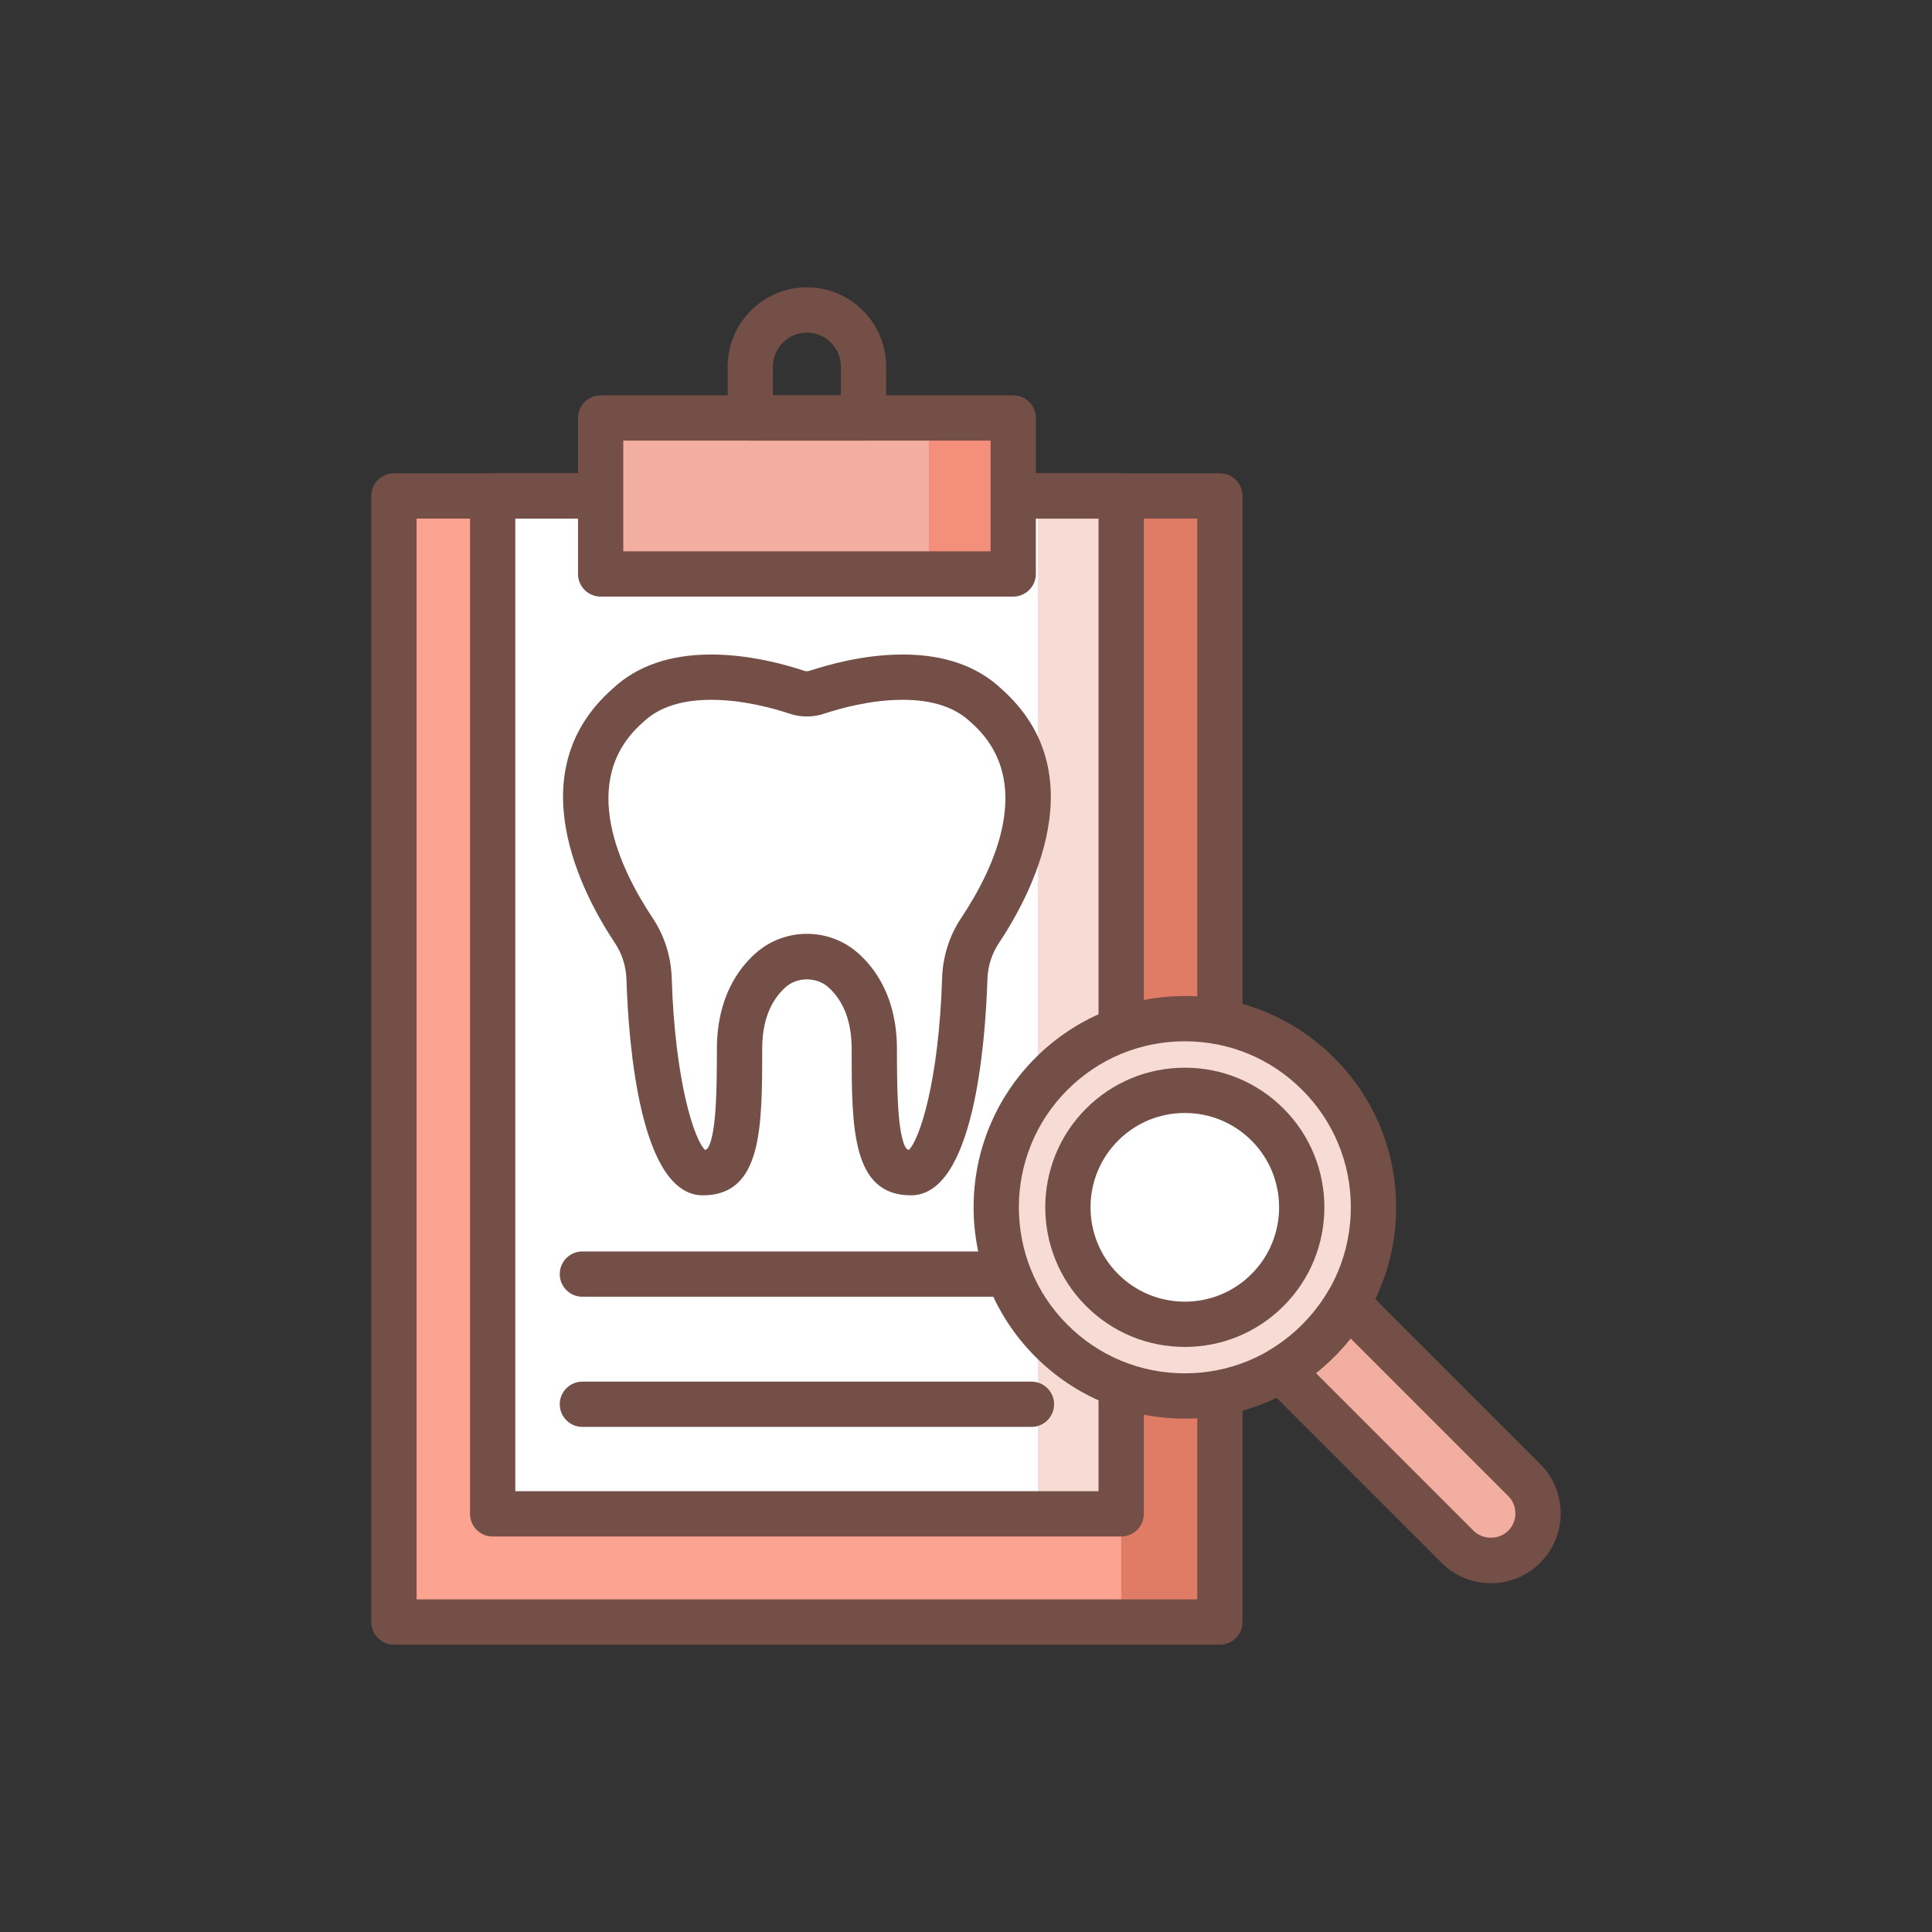
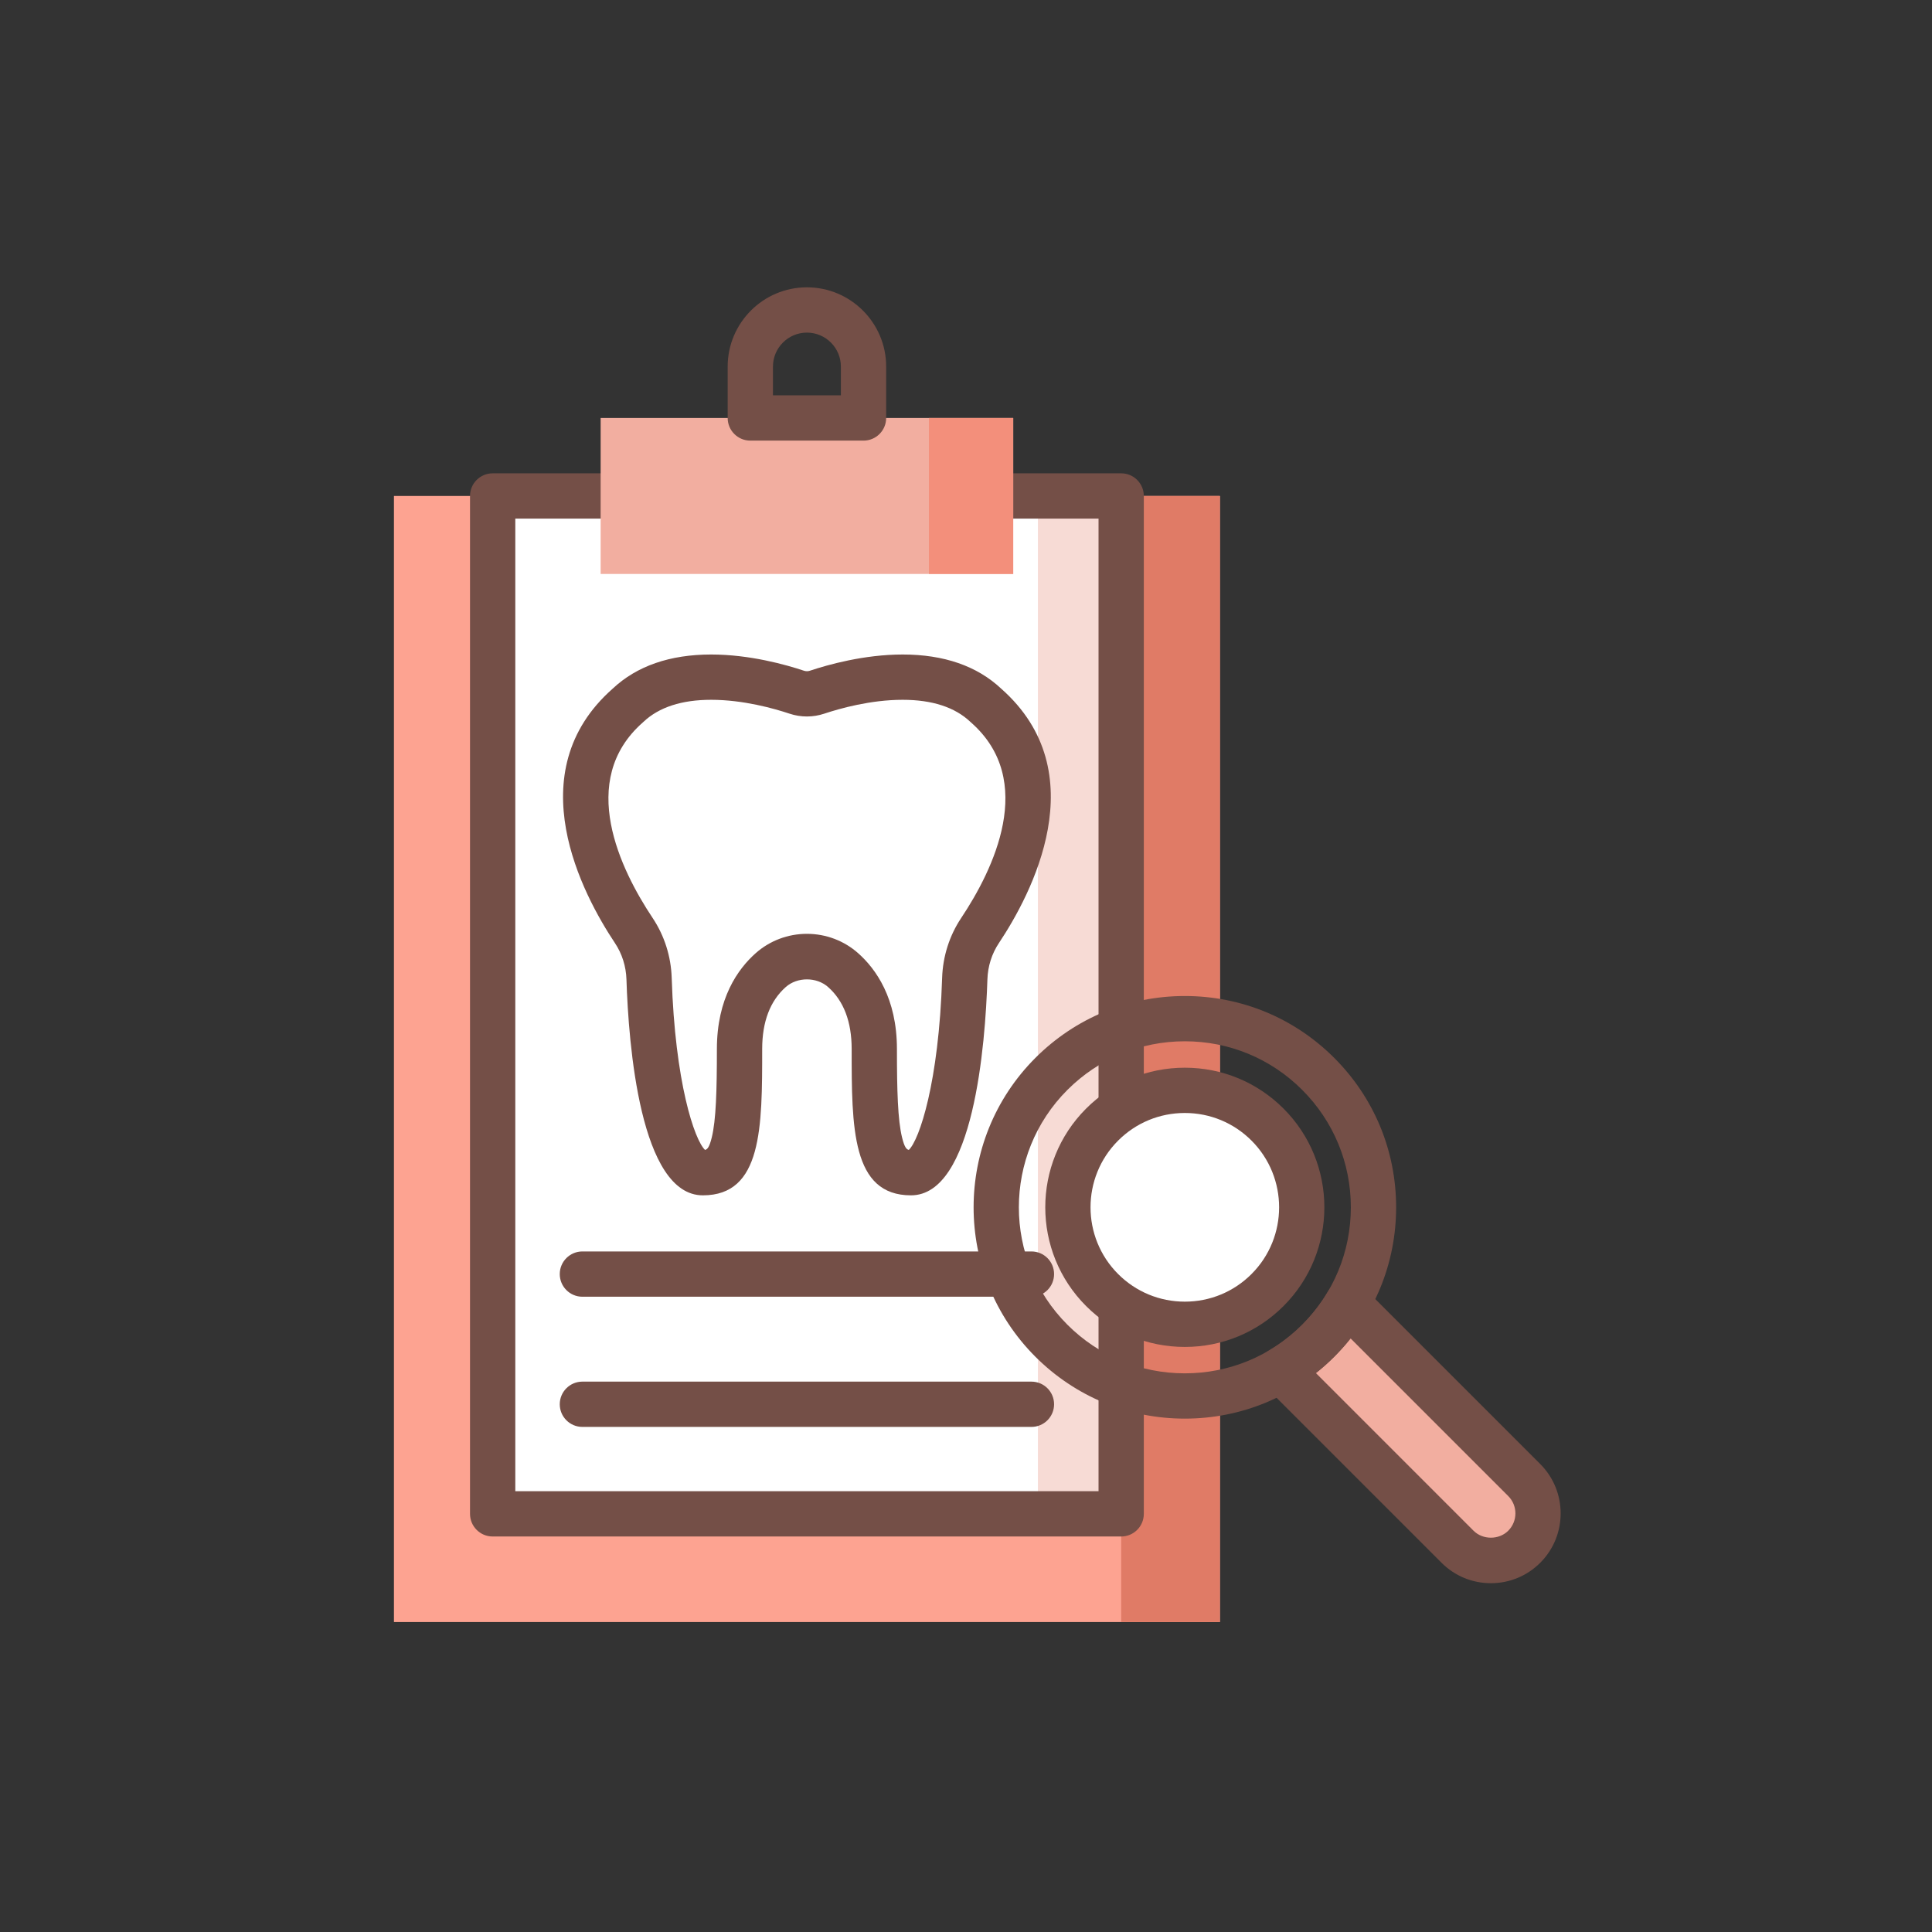
<svg xmlns="http://www.w3.org/2000/svg" id="SvgjsSvg1814" width="288" height="288" version="1.1">
  <rect width="100%" height="100%" fill="#333333" stroke="none" />
  <defs id="SvgjsDefs1815" />
  <g id="SvgjsG1816">
    <svg id="Layer_1" x="0" y="0" enable-background="new 0 0 256 256" version="1.1" viewBox="0 0 256 256" xml:space="preserve" width="288" height="288">
      <rect width="109.443" height="149.21" x="52.2" y="65.718" fill="#fda391" class="colorfd919f svgShape" />
      <rect width="13.08" height="149.21" x="148.563" y="65.718" fill="#e07b66" class="colore0667d svgShape" />
      <rect width="83.282" height="134.876" x="65.28" y="65.718" fill="#ffffff" class="colorfff svgShape" />
      <rect width="11.032" height="134.876" x="137.53" y="65.718" fill="#f7dbd5" class="colord5e6f7 svgShape" />
-       <path fill="#744f47" d="M161.643,217.927H52.2c-1.657,0-3-1.343-3-3V65.718c0-1.657,1.343-3,3-3h109.443c1.657,0,3,1.343,3,3v149.209    C164.643,216.584,163.3,217.927,161.643,217.927z M55.2,211.927h103.443V68.718H55.2V211.927z" class="color504774 svgShape" />
      <path fill="#744f47" d="M148.563,203.594H65.28c-1.657,0-3-1.343-3-3V65.718c0-1.657,1.343-3,3-3h83.282c1.657,0,3,1.343,3,3v134.876    C151.563,202.251,150.219,203.594,148.563,203.594z M68.28,197.594h77.282V68.718H68.28V197.594z" class="color504774 svgShape" />
      <path fill="#744f47" d="M136.671 189.073h-59.5c-1.657 0-3-1.343-3-3s1.343-3 3-3h59.5c1.657 0 3 1.343 3 3S138.328 189.073 136.671 189.073zM136.671 171.823h-59.5c-1.657 0-3-1.343-3-3s1.343-3 3-3h59.5c1.657 0 3 1.343 3 3S138.328 171.823 136.671 171.823zM120.71 158.388c-7.86 0-7.86-8.986-7.86-19.391 0-3.611-1.051-6.374-3.125-8.21-1.529-1.354-4.078-1.354-5.607 0-2.073 1.836-3.125 4.599-3.125 8.21 0 10.405 0 19.391-7.86 19.391-8.313 0-9.85-20.009-10.125-28.612-.056-1.735-.582-3.399-1.522-4.811-4.29-6.436-12.898-22.595-.307-33.712 3.195-3.004 7.587-4.527 13.056-4.527 5.095 0 9.89 1.346 12.295 2.149.255.085.529.085.783 0 2.405-.803 7.2-2.149 12.295-2.149 5.469 0 9.861 1.523 13.056 4.527 12.592 11.118 3.983 27.276-.307 33.712-.94 1.411-1.466 3.074-1.521 4.81C130.56 138.379 129.022 158.388 120.71 158.388zM94.235 92.727c-3.906 0-6.924.983-8.971 2.922-.027.026-.055.051-.083.076-8.765 7.702-2.949 19.542 1.298 25.914 1.562 2.343 2.435 5.091 2.526 7.946.441 13.826 3.007 21.442 4.412 22.784.312-.065.578-.355.896-1.649.565-2.297.679-6.189.679-11.723 0-6.73 2.798-10.622 5.146-12.701 1.863-1.65 4.272-2.559 6.782-2.559s4.919.909 6.782 2.559c2.348 2.08 5.146 5.971 5.146 12.701 0 5.534.114 9.426.679 11.723.318 1.294.584 1.584.896 1.649 1.405-1.342 3.971-8.958 4.413-22.784.091-2.854.964-5.603 2.526-7.946 4.248-6.372 10.063-18.211 1.298-25.914-.028-.024-.056-.05-.083-.076-2.046-1.939-5.065-2.922-8.971-2.922-4.247 0-8.336 1.153-10.396 1.84-1.48.494-3.101.494-4.583 0C102.571 93.88 98.482 92.727 94.235 92.727z" class="color504774 svgShape" />
      <path fill="#f2aea0" d="M174.672,177.654c-1.526,1.526-3.2,2.814-4.976,3.863l23.435,23.435c2.441,2.441,6.398,2.441,8.839,0    c2.441-2.441,2.441-6.398,0-8.839l-23.435-23.435C177.485,174.454,176.198,176.128,174.672,177.654z" class="colora0d1f2 svgShape" />
-       <circle cx="156.994" cy="159.976" r="25" fill="#f7dbd5" class="colord5e6f7 svgShape" />
      <circle cx="156.994" cy="159.976" r="15.5" fill="#ffffff" class="colorfff svgShape" />
      <path fill="#744f47" d="M197.55,209.782c-2.471,0-4.793-0.962-6.541-2.708l-23.435-23.436c-0.656-0.656-0.972-1.578-0.855-2.498    c0.116-0.92,0.652-1.734,1.451-2.206c1.588-0.938,3.062-2.082,4.38-3.4c1.318-1.319,2.462-2.792,3.4-4.38    c0.472-0.799,1.286-1.334,2.206-1.451c0.921-0.118,1.842,0.199,2.498,0.854l23.436,23.435c3.606,3.607,3.606,9.475,0,13.082    C202.344,208.82,200.021,209.782,197.55,209.782z M174.363,181.94l20.89,20.89c1.227,1.227,3.369,1.227,4.596,0    c1.267-1.267,1.267-3.329,0-4.596l-20.89-20.889c-0.672,0.849-1.396,1.661-2.166,2.43    C176.023,180.545,175.212,181.268,174.363,181.94z" class="color504774 svgShape" />
      <path fill="#744f47" d="M156.994,187.976c-7.479,0-14.511-2.913-19.799-8.201c-10.917-10.917-10.917-28.681,0-39.598    c5.289-5.289,12.32-8.201,19.799-8.201s14.511,2.913,19.799,8.201c5.289,5.288,8.201,12.32,8.201,19.799    s-2.913,14.511-8.201,19.799C171.505,185.063,164.473,187.976,156.994,187.976z M156.994,137.976    c-5.876,0-11.401,2.288-15.557,6.443c-8.577,8.578-8.577,22.535,0,31.113c4.155,4.155,9.68,6.443,15.556,6.443    s11.401-2.288,15.557-6.443s6.443-9.68,6.443-15.557s-2.288-11.401-6.443-15.557S162.871,137.976,156.994,137.976z" class="color504774 svgShape" />
      <path fill="#744f47" d="M156.995,178.476c-4.942,0-9.587-1.924-13.082-5.418c-7.213-7.213-7.213-18.95,0-26.163    c3.494-3.495,8.14-5.419,13.082-5.419c4.941,0,9.587,1.924,13.081,5.419c7.213,7.213,7.213,18.95,0,26.163    C166.582,176.552,161.936,178.476,156.995,178.476z M156.995,147.476c-3.339,0-6.478,1.3-8.839,3.661    c-4.874,4.874-4.874,12.804,0,17.678c2.361,2.36,5.5,3.661,8.839,3.661c3.339,0,6.478-1.3,8.839-3.661    c4.873-4.874,4.873-12.804,0-17.678C163.472,148.776,160.333,147.476,156.995,147.476z" class="color504774 svgShape" />
      <rect width="54.667" height="20.667" x="79.588" y="55.384" fill="#f2aea0" class="colora0d1f2 svgShape" />
      <rect width="11.167" height="20.667" x="123.088" y="55.384" fill="#f38f7b" class="color7babf3 svgShape" />
-       <path fill="#744f47" d="M134.255,79.051H79.588c-1.657,0-3-1.343-3-3V55.384c0-1.657,1.343-3,3-3h54.667c1.657,0,3,1.343,3,3v20.667    C137.255,77.708,135.912,79.051,134.255,79.051z M82.588,73.051h48.667V58.384H82.588V73.051z" class="color504774 svgShape" />
      <path fill="#744f47" d="M114.421,58.384h-15c-1.657,0-3-1.343-3-3v-6.812c0-5.79,4.71-10.5,10.5-10.5s10.5,4.71,10.5,10.5v6.812    C117.421,57.041,116.078,58.384,114.421,58.384z M102.421,52.384h9v-3.812c0-2.481-2.019-4.5-4.5-4.5s-4.5,2.019-4.5,4.5V52.384z" class="color504774 svgShape" />
    </svg>
  </g>
</svg>